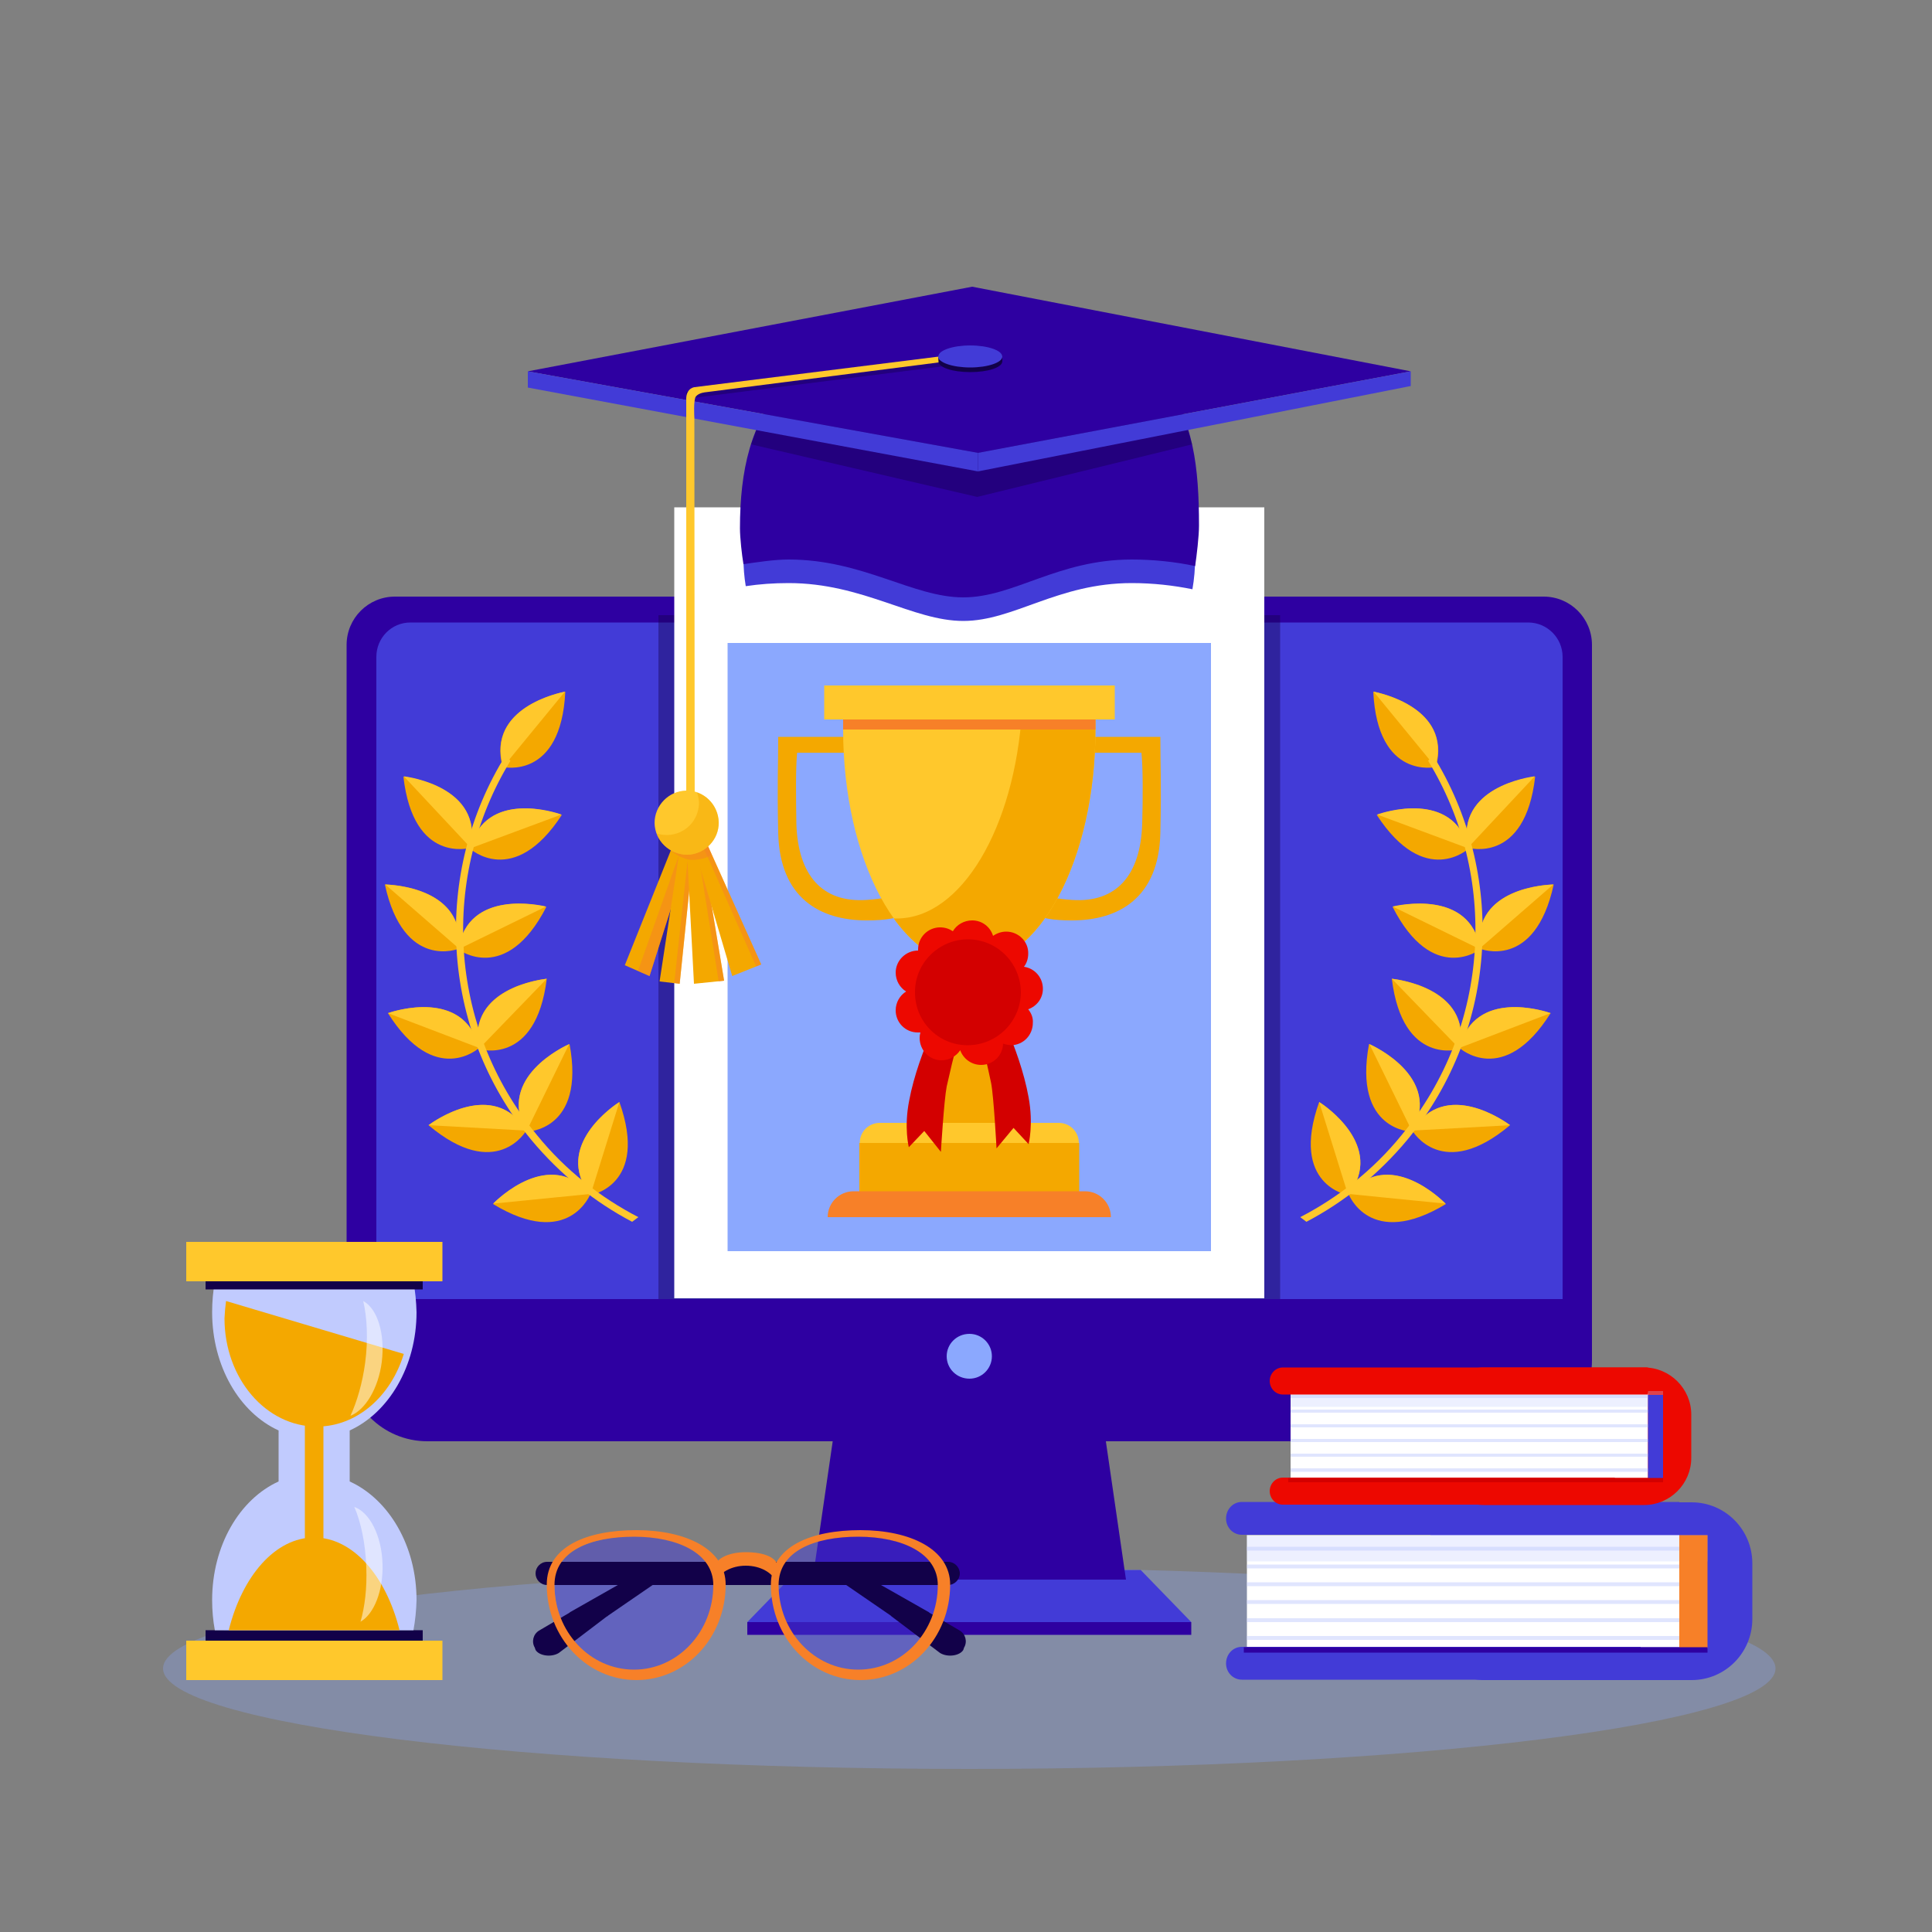
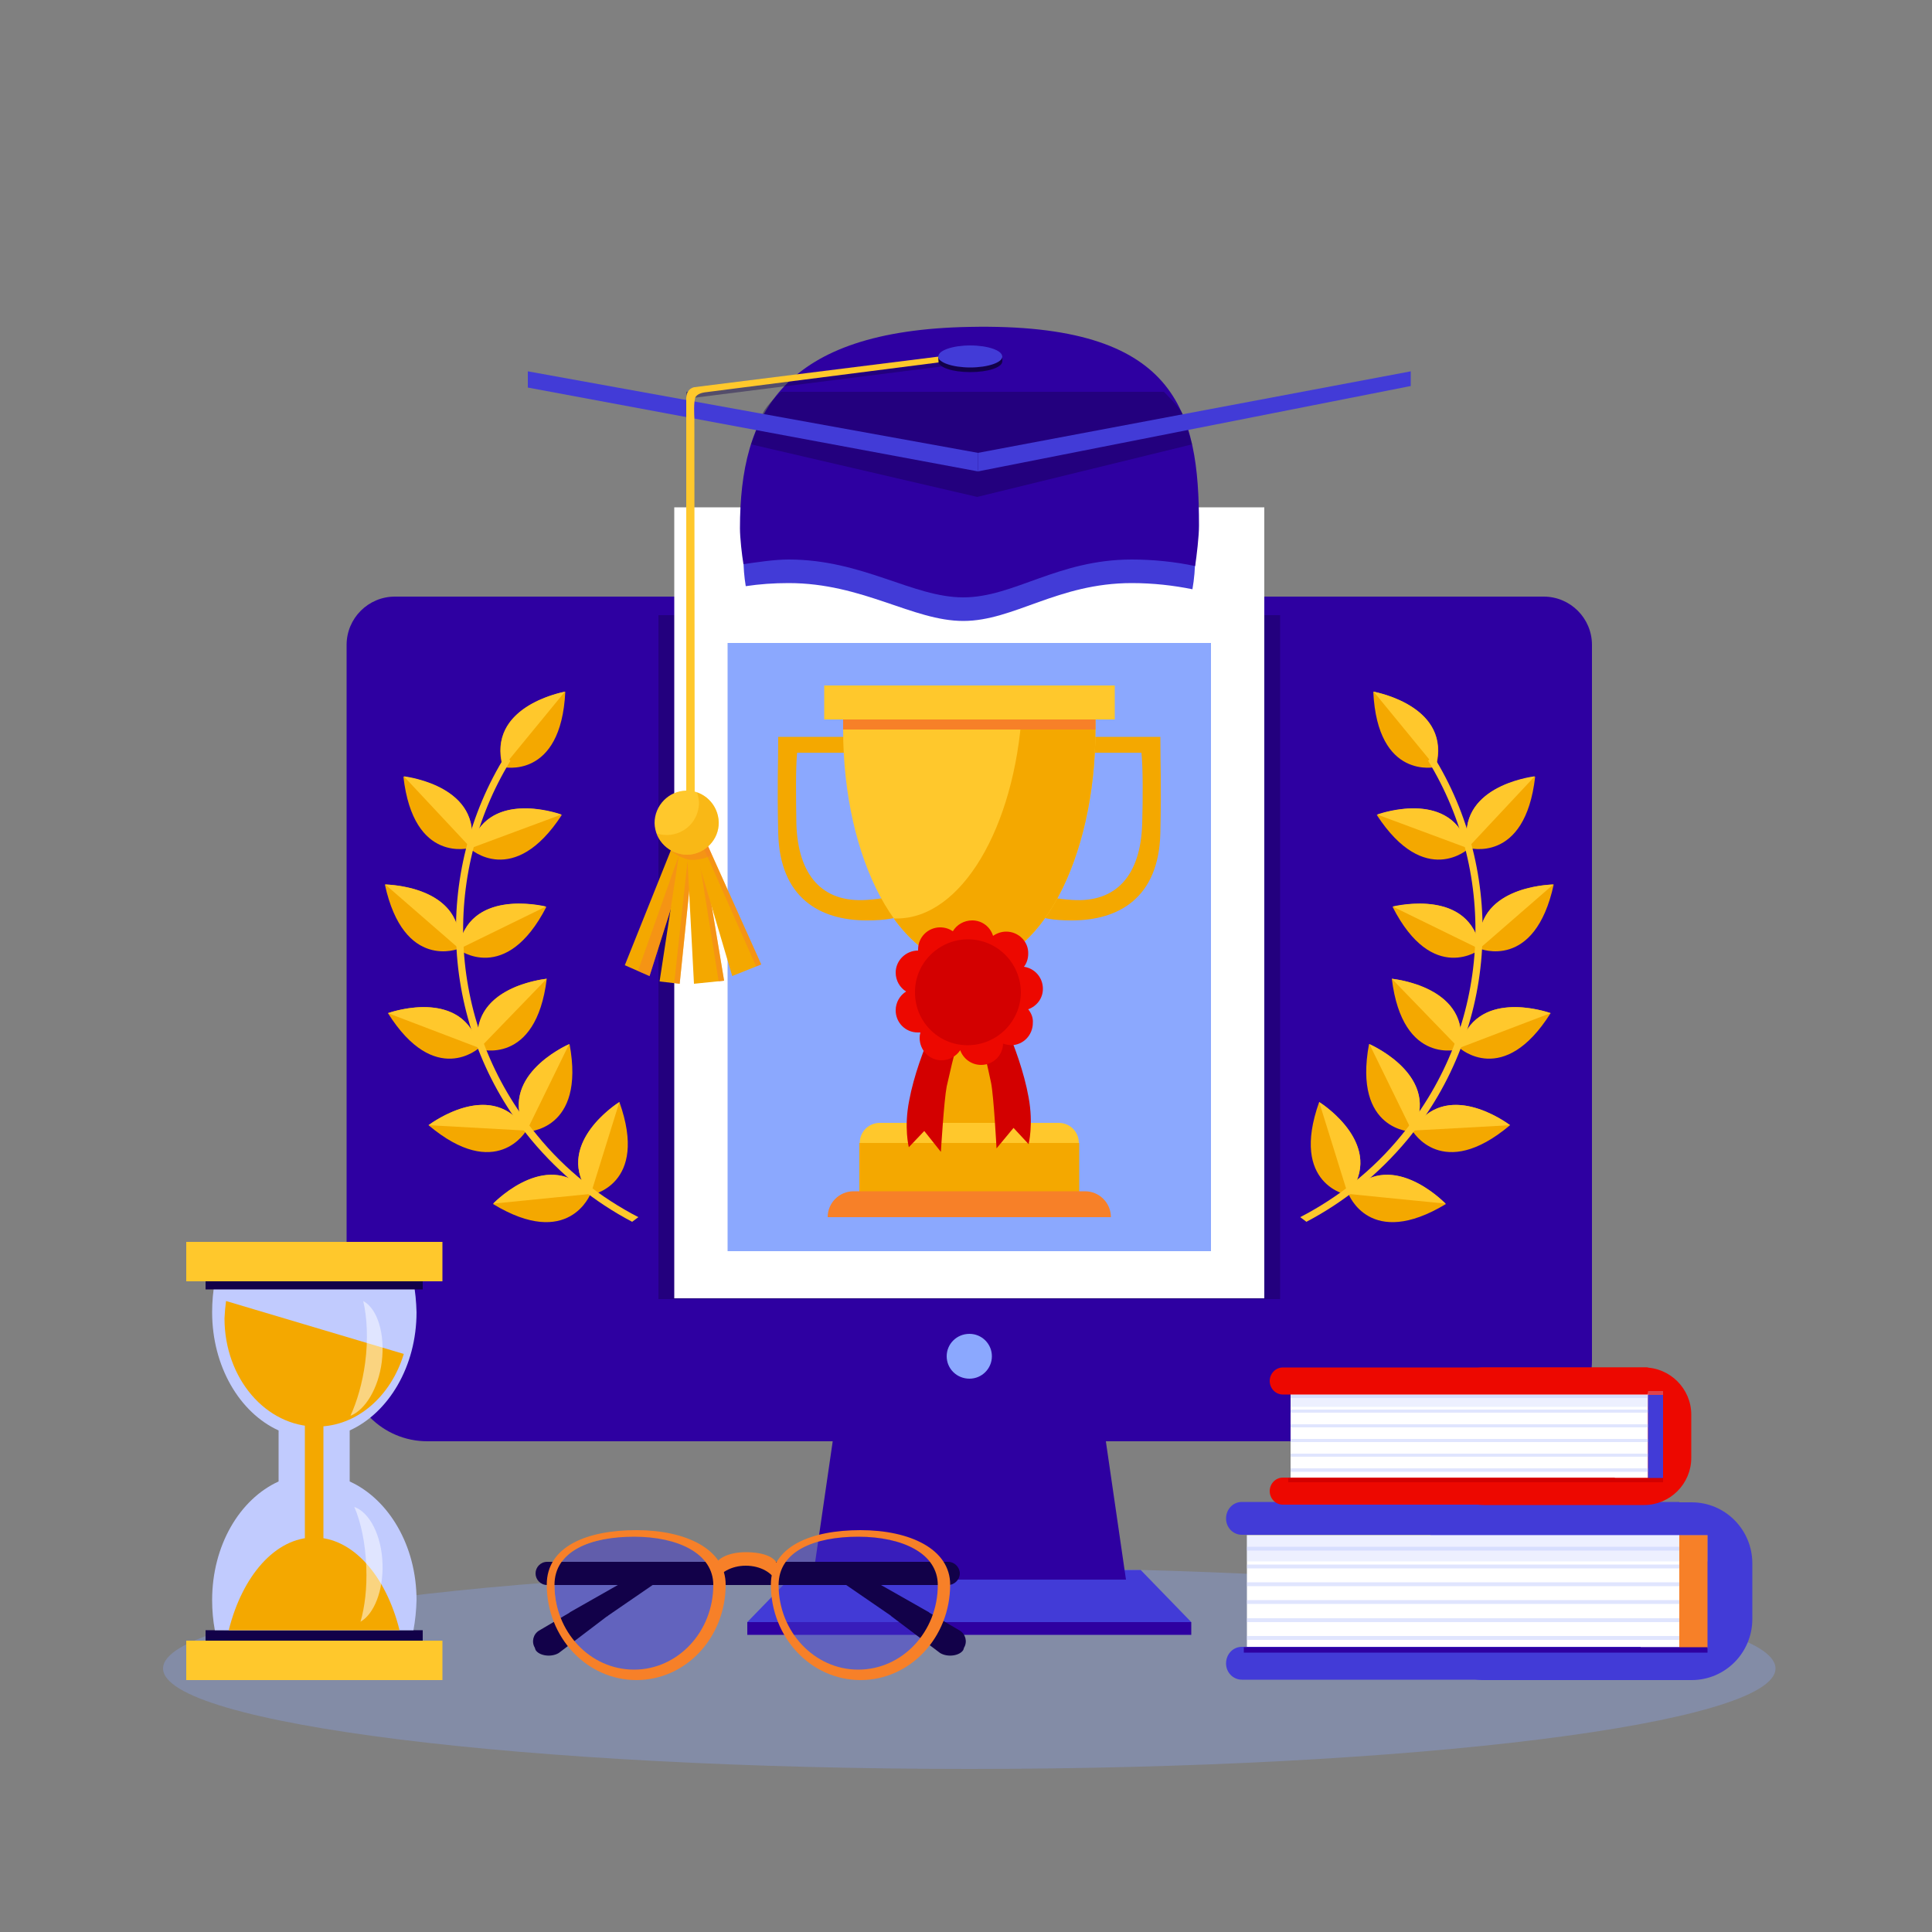
<svg xmlns="http://www.w3.org/2000/svg" version="1.2" viewBox="0 0 500 500" width="500" height="500">
  <rect x="0" y="0" width="500" height="500" fill="#808080" stroke="none" />
  <title>icon</title>
  <style>
		.s0 { opacity: .3;mix-blend-mode: multiply;fill: #8ba8fe } 
		.s1 { fill: #423bd7 } 
		.s2 { fill: #2e00a1 } 
		.s3 { fill: #8ba8fe } 
		.s4 { fill: #f4a800 } 
		.s5 { fill: #ffc82c } 
		.s6 { opacity: .4;mix-blend-mode: multiply;fill: #120149 } 
		.s7 { fill: #ffffff } 
		.s8 { fill: #f78028 } 
		.s9 { fill: #d30000 } 
		.s10 { fill: #ed0800 } 
		.s11 { opacity: .4;fill: #120149 } 
		.s12 { fill: #120149 } 
		.s13 { opacity: .5;fill: #f78028 } 
		.s14 { opacity: .5;mix-blend-mode: multiply;fill: #f78028 } 
		.s15 { opacity: .5;fill: #f4a800 } 
		.s16 { opacity: .3;mix-blend-mode: multiply;fill: #c1cbfe } 
		.s17 { fill: #c1cbfe } 
		.s18 { opacity: .5;fill: #ffffff } 
		.s19 { opacity: .5;fill: #423bd7 } 
	</style>
  <g id="BACKGROUND">
	</g>
  <g id="OBJECTS">
    <g id="&lt;Group&gt;">
      <path id="&lt;Path&gt;" class="s0" d="m459.5 431.8c0 14.3-93.4 26-208.6 26-115.3 0-208.7-11.7-208.7-26 0-14.4 93.4-26.1 208.7-26.1 115.2 0 208.6 11.7 208.6 26.1z" />
      <g id="&lt;Group&gt;">
        <g id="&lt;Group&gt;">
          <g id="&lt;Group&gt;">
            <g id="&lt;Group&gt;">
              <path id="&lt;Path&gt;" class="s1" d="m295.2 406.3h-43.9-0.9-43.9l-13.1 13.5h57 0.9 57z" />
              <path id="&lt;Path&gt;" class="s2" d="m193.4 423.1h114.9v-3.3h-114.9z" />
            </g>
            <g id="&lt;Group&gt;">
              <path id="&lt;Path&gt;" class="s2" d="m285.7 369.6h-34.6-0.5-34.6l-5.7 39.2h40.3 0.5 40.3z" />
            </g>
          </g>
          <g id="&lt;Group&gt;">
            <path id="&lt;Path&gt;" class="s2" d="m412 339.5v-172.6c0-6.9-5.6-12.5-12.5-12.5h-297.3c-6.9 0-12.5 5.6-12.5 12.5v172.6z" />
-             <path id="&lt;Path&gt;" class="s1" d="m404.4 356.7c0 4.9-4 8.8-8.9 8.8h-289.3c-4.9 0-8.8-3.9-8.8-8.8v-186.7c0-4.9 3.9-8.9 8.8-8.9h289.3c4.9 0 8.9 4 8.9 8.9z" />
            <path id="&lt;Path&gt;" class="s2" d="m89.7 336.2v15.9c0 11.5 9.3 20.9 20.9 20.9h280.5c11.6 0 20.9-9.4 20.9-20.9v-15.9z" />
          </g>
        </g>
        <path id="&lt;Path&gt;" class="s3" d="m256.7 351c0 3.2-2.6 5.8-5.8 5.8-3.3 0-5.9-2.6-5.9-5.8 0-3.2 2.6-5.8 5.9-5.8 3.2 0 5.8 2.6 5.8 5.8z" />
      </g>
      <g id="&lt;Group&gt;">
        <g id="&lt;Group&gt;">
          <g id="&lt;Group&gt;">
            <g id="&lt;Group&gt;">
              <path id="&lt;Path&gt;" class="s4" d="m146.3 179c0 0-20.6 3.6-16.2 19.5 0 0 15.1 3.5 16.2-19.5z" />
              <path id="&lt;Path&gt;" class="s5" d="m130.2 198.5l16-19.5c-1.4 0.3-20.3 4.1-16 19.5z" />
            </g>
            <g id="&lt;Group&gt;">
              <g id="&lt;Group&gt;">
                <path id="&lt;Path&gt;" class="s4" d="m145.4 210.9c0 0-19.6-7.3-23.8 8.7 0 0 11.3 10.5 23.8-8.7z" />
                <path id="&lt;Path&gt;" class="s5" d="m121.6 219.6l23.7-8.8c-1.4-0.5-19.6-6.6-23.7 8.8z" />
              </g>
              <g id="&lt;Group&gt;">
                <path id="&lt;Path&gt;" class="s4" d="m104.4 201c0 0 20.8 2.2 17.4 18.4 0 0-14.8 4.4-17.4-18.4z" />
                <path id="&lt;Path&gt;" class="s5" d="m121.8 219.4l-17.3-18.5c1.4 0.2 20.5 2.8 17.3 18.5z" />
              </g>
            </g>
            <g id="&lt;Group&gt;">
              <g id="&lt;Group&gt;">
                <path id="&lt;Path&gt;" class="s4" d="m141.4 234.7c0 0-20.2-5.3-22.8 11 0 0 12.3 9.4 22.8-11z" />
                <path id="&lt;Path&gt;" class="s5" d="m118.6 245.7l22.7-11.1c-1.4-0.3-20.2-4.6-22.7 11.1z" />
              </g>
              <g id="&lt;Group&gt;">
                <path id="&lt;Path&gt;" class="s4" d="m99.6 228.9c0 0 20.9 0.1 19.2 16.6 0 0-14.3 5.9-19.2-16.6z" />
                <path id="&lt;Path&gt;" class="s5" d="m118.8 245.5l-19.1-16.6c1.5 0.1 20.7 0.7 19.1 16.6z" />
              </g>
            </g>
            <g id="&lt;Group&gt;">
              <g id="&lt;Group&gt;">
                <path id="&lt;Path&gt;" class="s4" d="m141.5 253.3c0 0-20.8 1.9-17.6 18.2 0 0 14.8 4.6 17.6-18.2z" />
                <path id="&lt;Path&gt;" class="s5" d="m123.9 271.5l17.6-18.2c-1.5 0.2-20.6 2.5-17.6 18.2z" />
              </g>
              <g id="&lt;Group&gt;">
                <path id="&lt;Path&gt;" class="s4" d="m100.4 262.2c0 0 19.6-7.1 23.6 9 0 0-11.4 10.4-23.6-9z" />
                <path id="&lt;Path&gt;" class="s5" d="m124 271.2l-23.6-9c1.4-0.5 19.7-6.5 23.6 9z" />
              </g>
            </g>
            <g id="&lt;Group&gt;">
              <g id="&lt;Group&gt;">
                <path id="&lt;Path&gt;" class="s4" d="m147.4 270.2c0 0-19.2 8.2-11.2 22.7 0 0 15.4-0.1 11.2-22.7z" />
                <path id="&lt;Path&gt;" class="s5" d="m136.2 292.9l11.1-22.7c-1.3 0.6-18.8 8.7-11.1 22.7z" />
              </g>
              <g id="&lt;Group&gt;">
                <path id="&lt;Path&gt;" class="s4" d="m110.9 291.2c0 0 16.6-12.7 25.3 1.4 0 0-7.7 13.4-25.3-1.4z" />
                <path id="&lt;Path&gt;" class="s5" d="m136.2 292.6l-25.3-1.4c1.2-0.9 16.9-12.2 25.3 1.4z" />
              </g>
            </g>
            <g id="&lt;Group&gt;">
              <g id="&lt;Group&gt;">
                <path id="&lt;Path&gt;" class="s4" d="m160.3 285.2c0 0-17.7 11-7.5 24.1 0 0 15.2-2.5 7.5-24.1z" />
                <path id="&lt;Path&gt;" class="s5" d="m152.8 309.3l7.5-24.1c-1.3 0.8-17.3 11.5-7.5 24.1z" />
              </g>
              <g id="&lt;Group&gt;">
                <path id="&lt;Path&gt;" class="s4" d="m127.6 311.6c0 0 14.3-15.1 25.2-2.6 0 0-5.6 14.5-25.2 2.6z" />
                <path id="&lt;Path&gt;" class="s5" d="m152.7 309l-25.1 2.5c1-1 14.7-14.6 25.1-2.5z" />
              </g>
            </g>
            <path id="&lt;Path&gt;" class="s5" d="m165.2 315c-9.8-5.1-18.8-12.1-26.2-21.2-23.3-28.2-25-67.3-6.9-96.9l-1.2-1.5c-18.9 30.3-17.3 70.6 6.6 99.6 7.5 9 16.4 16.1 26.1 21.2z" />
          </g>
          <g id="&lt;Group&gt;">
            <g id="&lt;Group&gt;">
              <path id="&lt;Path&gt;" class="s4" d="m355.4 179c0 0 20.6 3.6 16.2 19.5 0 0-15.1 3.5-16.2-19.5z" />
              <path id="&lt;Path&gt;" class="s5" d="m371.5 198.5l-16-19.5c1.4 0.3 20.3 4.1 16 19.5z" />
            </g>
            <g id="&lt;Group&gt;">
              <g id="&lt;Group&gt;">
                <path id="&lt;Path&gt;" class="s4" d="m356.3 210.9c0 0 19.6-7.3 23.8 8.7 0 0-11.3 10.5-23.8-8.7z" />
                <path id="&lt;Path&gt;" class="s5" d="m380.1 219.6l-23.7-8.8c1.4-0.5 19.6-6.6 23.7 8.8z" />
              </g>
              <g id="&lt;Group&gt;">
                <path id="&lt;Path&gt;" class="s4" d="m397.3 201c0 0-20.8 2.2-17.4 18.4 0 0 14.8 4.4 17.4-18.4z" />
                <path id="&lt;Path&gt;" class="s5" d="m379.9 219.4l17.3-18.5c-1.4 0.2-20.5 2.8-17.3 18.5z" />
              </g>
            </g>
            <g id="&lt;Group&gt;">
              <g id="&lt;Group&gt;">
                <path id="&lt;Path&gt;" class="s4" d="m360.4 234.7c0 0 20.1-5.3 22.7 11 0 0-12.3 9.4-22.7-11z" />
                <path id="&lt;Path&gt;" class="s5" d="m383.1 245.7l-22.7-11.1c1.4-0.3 20.2-4.6 22.7 11.1z" />
              </g>
              <g id="&lt;Group&gt;">
                <path id="&lt;Path&gt;" class="s4" d="m402.1 228.9c0 0-20.9 0.1-19.2 16.6 0 0 14.3 5.9 19.2-16.6z" />
                <path id="&lt;Path&gt;" class="s5" d="m382.9 245.5l19.1-16.6c-1.5 0.1-20.7 0.7-19.1 16.6z" />
              </g>
            </g>
            <g id="&lt;Group&gt;">
              <g id="&lt;Group&gt;">
                <path id="&lt;Path&gt;" class="s4" d="m360.2 253.3c0 0 20.8 1.9 17.6 18.2 0 0-14.8 4.6-17.6-18.2z" />
                <path id="&lt;Path&gt;" class="s5" d="m377.8 271.5l-17.6-18.2c1.5 0.2 20.6 2.5 17.6 18.2z" />
              </g>
              <g id="&lt;Group&gt;">
                <path id="&lt;Path&gt;" class="s4" d="m401.3 262.2c0 0-19.6-7.1-23.6 9 0 0 11.4 10.4 23.6-9z" />
                <path id="&lt;Path&gt;" class="s5" d="m377.7 271.2l23.6-9c-1.4-0.5-19.7-6.5-23.6 9z" />
              </g>
            </g>
            <g id="&lt;Group&gt;">
              <g id="&lt;Group&gt;">
                <path id="&lt;Path&gt;" class="s4" d="m354.3 270.2c0 0 19.2 8.2 11.2 22.7 0 0-15.4-0.1-11.2-22.7z" />
                <path id="&lt;Path&gt;" class="s5" d="m365.5 292.9l-11.1-22.7c1.3 0.6 18.8 8.7 11.1 22.7z" />
              </g>
              <g id="&lt;Group&gt;">
                <path id="&lt;Path&gt;" class="s4" d="m390.8 291.2c0 0-16.6-12.7-25.3 1.4 0 0 7.7 13.4 25.3-1.4z" />
                <path id="&lt;Path&gt;" class="s5" d="m365.5 292.6l25.3-1.4c-1.2-0.9-16.8-12.2-25.3 1.4z" />
              </g>
            </g>
            <g id="&lt;Group&gt;">
              <g id="&lt;Group&gt;">
                <path id="&lt;Path&gt;" class="s4" d="m341.4 285.2c0 0 17.7 11 7.5 24.1 0 0-15.2-2.5-7.5-24.1z" />
                <path id="&lt;Path&gt;" class="s5" d="m348.9 309.3l-7.5-24.1c1.3 0.8 17.3 11.5 7.5 24.1z" />
              </g>
              <g id="&lt;Group&gt;">
                <path id="&lt;Path&gt;" class="s4" d="m374.2 311.6c0 0-14.4-15.1-25.2-2.6 0 0 5.5 14.5 25.2 2.6z" />
                <path id="&lt;Path&gt;" class="s5" d="m349 309l25.1 2.5c-1-1-14.7-14.6-25.1-2.5z" />
              </g>
            </g>
            <path id="&lt;Path&gt;" class="s5" d="m336.5 315c9.8-5.1 18.8-12.1 26.2-21.2 23.3-28.2 25-67.3 6.9-96.9l1.2-1.5c18.9 30.3 17.3 70.6-6.6 99.6-7.5 9-16.4 16.1-26.1 21.2z" />
          </g>
        </g>
        <g id="&lt;Group&gt;">
          <path id="&lt;Path&gt;" class="s6" d="m331.3 336.2h-160.9v-177h160.9z" />
          <g id="&lt;Group&gt;">
            <path id="&lt;Path&gt;" class="s7" d="m327.2 336h-152.7v-204.7h152.7z" />
          </g>
          <path id="&lt;Path&gt;" class="s3" d="m313.4 323.8h-125.1v-157.4h125.1z" />
          <g id="&lt;Group&gt;">
            <g id="&lt;Group&gt;">
              <g id="&lt;Group&gt;">
                <path id="&lt;Path&gt;" class="s4" d="m300.3 190.7h-21.5v4.1h16.6c0.4 3.7 0.4 11.6 0.2 18.4-0.4 13.2-6.6 20.5-18.2 19.7-4.1-0.3-6.3-0.7-10-2.4l-2 5.5c4.1 1.7 7.2 2.2 12 2.2 12.1 0 22.5-5.8 22.9-22.6 0.3-13.7 0-16.2 0-24.9z" />
                <path id="&lt;Path&gt;" class="s4" d="m201.4 190.7h21.5v4.1h-16.6c-0.4 3.7-0.3 11.6-0.2 18.4 0.4 13.2 6.6 20.5 18.2 19.7 4.1-0.3 6.3-0.7 10-2.4l2 5.5c-4 1.7-7.2 2.2-12 2.2-12.1 0-22.5-5.8-22.9-22.6-0.3-13.7 0-16.2 0-24.9z" />
              </g>
              <path id="&lt;Path&gt;" class="s4" d="m256.1 262q0-1.4 0.1-2.8h-5.3-5.4q0.1 1.4 0.1 2.8c0 14.1-5.6 26.6-14.4 34.9h19.7 19.6c-8.8-8.3-14.4-20.8-14.4-34.9z" />
              <g id="&lt;Group&gt;">
                <path id="&lt;Path&gt;" class="s5" d="m218.3 183.9q-0.1 2.4-0.1 4.9c0 33.7 14.6 61 32.7 61 18 0 32.6-27.3 32.6-61q0-2.5-0.1-4.9z" />
                <path id="&lt;Path&gt;" class="s4" d="m283.4 183.9h-18.9c-1.9 30.3-15.7 53.8-32.4 53.8q-0.4 0-0.8 0c5.5 7.6 12.2 12.1 19.6 12.1 18 0 32.6-27.3 32.6-61q0-2.5-0.1-4.9z" />
              </g>
              <path id="&lt;Path&gt;" class="s5" d="m288.5 186.2h-75.2v-8.8h75.2z" />
              <path id="&lt;Path&gt;" class="s8" d="m283.5 188.8h-65.3v-2.6h65.3z" />
              <path id="&lt;Path&gt;" class="s8" d="m259.4 257.2c0 4.8-3.8 8.6-8.5 8.6-4.8 0-8.6-3.8-8.6-8.6 0-4.7 3.8-8.5 8.6-8.5 4.7 0 8.5 3.8 8.5 8.5z" />
              <path id="&lt;Path&gt;" class="s4" d="m259.4 250.1c0 1.4-1.1 2.5-2.5 2.5h-12.1c-1.4 0-2.5-1.1-2.5-2.5 0-1.3 1.1-2.5 2.5-2.5h12.1c1.4 0 2.5 1.2 2.5 2.5z" />
              <path id="&lt;Path&gt;" class="s4" d="m279.3 312.2h-56.9v-16.4h56.9z" />
              <path id="&lt;Path&gt;" class="s8" d="m280.8 308.3h-59.9c-3.7 0-6.7 3-6.7 6.7h73.3c0-3.7-3-6.7-6.7-6.7z" />
              <path id="&lt;Path&gt;" class="s5" d="m274 290.6h-46.3c-2.9 0-5.2 2.3-5.2 5.2h56.7c0-2.9-2.3-5.2-5.2-5.2z" />
            </g>
            <g id="&lt;Group&gt;">
              <g id="&lt;Group&gt;">
                <path id="&lt;Path&gt;" class="s9" d="m245.5 257.7c0 0-7.8 14.2-10.2 27.1-1.4 7-0.1 12.1-0.1 12.1l4-4.2 4.3 5.4c0 0 0.8-13.3 1.5-16.9 3.8-17.1 5.8-20.5 5.8-20.5z" />
                <path id="&lt;Path&gt;" class="s9" d="m256.2 256.8c0 0 7.7 14.3 10 27.2 1.3 7 0 12.1 0 12.1l-3.9-4.2-4.4 5.3c0 0-0.7-13.3-1.4-16.9-3.6-17.1-5.7-20.6-5.7-20.6z" />
              </g>
              <path id="&lt;Compound Path&gt;" class="s10" d="m269.9 255.9c0-2.9-2.1-5.3-4.9-5.7 0.7-0.9 1.1-2.1 1.1-3.4 0.1-3.1-2.5-5.7-5.7-5.7-1.2 0-2.4 0.4-3.4 1.1-0.7-2.3-2.8-4-5.4-4-2.1 0-4 1.1-5 2.8-0.9-0.6-2-1-3.3-1-3.1 0-5.7 2.5-5.7 5.7 0 0.1 0 0.2 0 0.3q0 0 0 0c-3.2 0-5.8 2.6-5.8 5.7 0 2.1 1.1 3.9 2.7 4.9-1.6 1-2.7 2.8-2.7 4.9 0 3.1 2.5 5.7 5.7 5.7q0.3 0 0.7 0-0.2 0.7-0.2 1.4c0 3.2 2.5 5.8 5.7 5.8 2 0 3.8-1.1 4.8-2.6 0.8 2.2 2.9 3.8 5.4 3.8 3.1 0 5.6-2.4 5.7-5.5q0.9 0.3 2 0.4c3.2 0 5.7-2.6 5.7-5.8 0.1-1.3-0.4-2.5-1.2-3.5 2.2-0.8 3.8-2.8 3.8-5.3z" />
              <path id="&lt;Path&gt;" class="s9" d="m264.2 256.9c-0.1 7.5-6.2 13.6-13.8 13.6-7.6 0-13.7-6.2-13.6-13.8 0-7.5 6.2-13.6 13.7-13.6 7.6 0 13.7 6.2 13.7 13.8z" />
            </g>
          </g>
        </g>
        <g id="&lt;Group&gt;">
          <g id="&lt;Group&gt;">
            <g id="&lt;Group&gt;">
              <g id="&lt;Group&gt;">
                <path id="&lt;Path&gt;" class="s1" d="m204.1 150.9c19.2 0 32.1 9.8 45.2 9.8 13.1 0 24.4-9.8 43.6-9.8 5.5 0 10.8 0.6 15.7 1.6q0.7-4 0.7-8.2c0-29.6-4.6-54.7-58.4-53.6-48.3 0.9-58.5 24-58.5 53.6q0 3.8 0.6 7.4 5.3-0.8 11.1-0.8z" />
                <path id="&lt;Path&gt;" class="s2" d="m204.1 144.8c19.2 0 32.1 9.8 45.2 9.8 13.1 0 24.4-9.8 43.6-9.8 5.5 0 11.4 0.6 16.4 1.7 0.4-2.7 1-7.7 1-10.5 0-29.6-5.6-52.5-59.4-51.4-48.3 0.9-59.4 22.4-59.4 52.1 0 2.5 0.5 6.9 0.9 9.3 3.6-0.5 7.9-1.2 11.7-1.2z" />
              </g>
              <path id="&lt;Path&gt;" class="s6" d="m252.9 128.6l-58.5-13.6c0 0 2.3-6.6 3.1-8.2 0.9-2 4.6-5.4 4.6-5.4h99.1c0 0 4 3.9 4.9 5.8 0.6 1.5 2.4 7.8 2.4 7.8z" />
            </g>
-             <path id="&lt;Path&gt;" class="s2" d="m136.6 96.1l116.5 21.1 112-21.1-113.5-21.9z" />
            <g id="&lt;Group&gt;">
              <path id="&lt;Path&gt;" class="s1" d="m253.1 122v-4.8l-116.5-21.1v4.2z" />
              <path id="&lt;Path&gt;" class="s1" d="m365.1 96.1v3.8l-112 22.1v-4.8z" />
            </g>
            <path id="&lt;Path&gt;" class="s11" d="m250.9 91.6l-73.3 9.8v1.8l73.5-9.3z" />
            <g id="&lt;Group&gt;">
              <path id="&lt;Path&gt;" class="s12" d="m259.4 93.5c0 1.6-3.7 2.8-8.3 2.8-4.6 0-8.2-1.2-8.3-2.8 0-0.7-0.2-1.5 0.3-1.9 1.2-1.2 4.6-0.9 8-0.9 3.2 0 6.5-0.1 7.9 0.8 0.5 0.4 0.4 1.6 0.4 2z" />
              <path id="&lt;Path&gt;" class="s1" d="m259.4 92.3c0 1.5-3.7 2.8-8.3 2.8-4.6 0-8.3-1.3-8.3-2.8 0-1.6 3.7-2.9 8.3-2.9 4.6 0 8.3 1.3 8.3 2.9z" />
            </g>
            <g id="&lt;Group&gt;">
              <path id="&lt;Path&gt;" class="s5" d="m242.9 93.8l-0.1-1.5-63.1 7.9c0 0-0.8 0.1-1.4 0.8-0.8 1-0.7 2.2-0.7 2.2v117.5h2.2l-0.1-112.6c0 0-0.3-4.6 0.4-5.5 0.8-1 2.6-1.1 2.6-1.1z" />
              <g id="&lt;Group&gt;">
                <g id="&lt;Group&gt;">
                  <g id="&lt;Group&gt;">
                    <path id="&lt;Path&gt;" class="s4" d="m175.4 215.6l-13.7 34.2 6.4 2.8 11.5-36.3z" />
                    <path id="&lt;Path&gt;" class="s13" d="m165.1 251.3l12.6-35.6 1.9 0.6-11.5 36.3z" />
                  </g>
                  <g id="&lt;Group&gt;">
                    <path id="&lt;Path&gt;" class="s4" d="m176.5 216l-5.8 38 5.2 0.6 4-38.9z" />
                    <path id="&lt;Path&gt;" class="s13" d="m174.5 254.4l4.2-38.5 1.2-0.2-4 38.9z" />
                  </g>
                  <g id="&lt;Group&gt;">
                    <path id="&lt;Path&gt;" class="s4" d="m177.6 216.7l2 37.9 7.8-0.8-6.4-38.5z" />
                    <path id="&lt;Path&gt;" class="s13" d="m186 254l-6.1-38.3 1.1-0.4 6.4 38.5z" />
                  </g>
                  <g id="&lt;Group&gt;">
                    <path id="&lt;Path&gt;" class="s4" d="m178.6 215.7l10.9 36.9 7.5-3-16-35.6z" />
                    <path id="&lt;Path&gt;" class="s13" d="m195.7 250.1l-15.7-35.4 1-0.7 16 35.6z" />
                  </g>
                </g>
                <path id="&lt;Path&gt;" class="s14" d="m173.5 220l0.8-1.5 7.8-1.8 2 4.4c0 0-0.7 1.1-4.1 1.4-3.4 0.4-6.5-2.5-6.5-2.5z" />
                <g id="&lt;Group&gt;">
                  <path id="&lt;Path&gt;" class="s5" d="m186 212.8c0.1 4.5-3.6 8.3-8.1 8.4-4.6 0-8.4-3.6-8.5-8.2 0-4.5 3.6-8.3 8.2-8.4 4.5-0.1 8.3 3.6 8.4 8.2z" />
                  <path id="&lt;Path&gt;" class="s15" d="m180.4 205.1q0.4 1.2 0.5 2.6c0 4.6-3.6 8.3-8.2 8.4q-1.5 0-2.8-0.4c1.2 3.2 4.3 5.5 8 5.5 4.5-0.1 8.2-3.9 8.1-8.4-0.1-3.6-2.4-6.6-5.6-7.7z" />
                </g>
              </g>
            </g>
          </g>
        </g>
      </g>
      <g id="&lt;Group&gt;">
        <g id="&lt;Group&gt;">
          <g id="&lt;Group&gt;">
            <path id="&lt;Path&gt;" class="s1" d="m453.5 419c0 8.7-7 15.8-15.7 15.8h-53.6c-8.7 0-15.8-7.1-15.8-15.8v-14.4c0-8.7 7.1-15.8 15.8-15.8h53.6c8.7 0 15.7 7.1 15.7 15.8z" />
            <path id="&lt;Path&gt;" class="s7" d="m434.6 426.3h-111.9v-29h111.9z" />
            <path id="&lt;Path&gt;" class="s16" d="m441.9 404.1h-119.2v-6.8h119.2z" />
            <g id="&lt;Group&gt;" style="opacity: .5">
              <path id="&lt;Path&gt;" class="s17" d="m435.3 401.3h-112.6v-1h112.6z" />
              <path id="&lt;Path&gt;" class="s17" d="m435.3 405.9h-112.6v-1h112.6z" />
              <path id="&lt;Path&gt;" class="s17" d="m435.3 410.5h-112.6v-1h112.6z" />
              <path id="&lt;Path&gt;" class="s17" d="m435.3 415.1h-112.6v-1h112.6z" />
              <path id="&lt;Path&gt;" class="s17" d="m435.3 419.8h-112.6v-1h112.6z" />
              <path id="&lt;Path&gt;" class="s17" d="m435.3 424.4h-112.6v-1h112.6z" />
            </g>
            <path id="&lt;Path&gt;" class="s8" d="m441.9 426.6h-7.3v-29.3h7.3z" />
            <path id="&lt;Path&gt;" class="s1" d="m424.6 426.2h-103.2c-2.3 0-4.1 1.9-4.1 4.3 0 2.3 1.8 4.2 4.1 4.2h103.2z" />
            <path id="&lt;Path&gt;" class="s1" d="m434.6 388.7h-113.2c-2.3 0-4.1 1.9-4.1 4.3 0 2.3 1.8 4.2 4.1 4.2h113.2z" />
            <path id="&lt;Path&gt;" class="s2" d="m441.9 427.7h-120v-1.4h120z" />
          </g>
          <g id="&lt;Group&gt;">
            <path id="&lt;Path&gt;" class="s10" d="m437.7 377.3c0 6.7-5.5 12.2-12.2 12.2h-41.5c-6.7 0-12.2-5.5-12.2-12.2v-11.2c0-6.7 5.5-12.2 12.2-12.2h41.5c6.7 0 12.2 5.5 12.2 12.2z" />
            <path id="&lt;Path&gt;" class="s7" d="m426.5 382.5h-92.5v-22h92.5z" />
            <path id="&lt;Path&gt;" class="s16" d="m430.4 364.1h-96.4v-4.1h96.4z" />
            <g id="&lt;Group&gt;" style="opacity: .5">
              <path id="&lt;Path&gt;" class="s17" d="m427.1 361.8h-93.1v-0.8h93.1z" />
              <path id="&lt;Path&gt;" class="s17" d="m427.1 365.6h-93.1v-0.8h93.1z" />
              <path id="&lt;Path&gt;" class="s17" d="m427.1 369.4h-93.1v-0.8h93.1z" />
-               <path id="&lt;Path&gt;" class="s17" d="m427.1 373.2h-93.1v-0.8h93.1z" />
+               <path id="&lt;Path&gt;" class="s17" d="m427.1 373.2h-93.1v-0.8h93.1" />
              <path id="&lt;Path&gt;" class="s17" d="m427.1 377h-93.1v-0.8h93.1z" />
              <path id="&lt;Path&gt;" class="s17" d="m427.1 380.9h-93.1v-0.9h93.1z" />
            </g>
            <path id="&lt;Path&gt;" class="s1" d="m430.4 382.7h-3.9v-21.7h3.9z" />
            <path id="&lt;Path&gt;" class="s10" d="m417.9 382.4h-85.9c-1.9 0-3.4 1.6-3.4 3.5 0 1.9 1.5 3.5 3.4 3.5h85.9z" />
            <path id="&lt;Path&gt;" class="s10" d="m426.5 353.9h-94.5c-1.9 0-3.4 1.6-3.4 3.5 0 1.9 1.5 3.5 3.4 3.5h94.5z" />
            <path id="&lt;Path&gt;" class="s9" d="m430.4 383.6h-97v-1.1h97z" />
          </g>
        </g>
        <g id="&lt;Group&gt;">
          <path id="&lt;Path&gt;" class="s12" d="m109.4 424.6h-56.2v-2.7h56.2z" />
          <path id="&lt;Path&gt;" class="s17" d="m90.5 383.4v-13.2c10.1-4.6 17.3-16.6 17.3-30.6q-0.1-4.1-0.8-7.9h-51.4q-0.7 3.8-0.7 7.9c0 14 7.1 26 17.2 30.6v13.2c-10.1 4.6-17.2 16.6-17.2 30.7q0 4 0.7 7.8h51.4q0.7-3.8 0.8-7.8c0-14.1-7.2-26.1-17.3-30.7z" />
          <path id="&lt;Path&gt;" class="s4" d="m58.5 336.7q-0.3 2.2-0.4 4.5c0 15.5 10.7 28 23.9 28 10.4 0 19.2-7.9 22.5-18.8z" />
          <path id="&lt;Path&gt;" class="s4" d="m83.7 405.8h-4.8v-41.5h4.8z" />
          <path id="&lt;Path&gt;" class="s4" d="m103.4 421.9c-3.5-14.1-12.1-24-22.1-24-10 0-18.6 9.9-22.1 24z" />
          <g id="&lt;Group&gt;">
            <path id="&lt;Path&gt;" class="s18" d="m94 336.7c1 4.2 1.3 9.9 0.5 16-0.7 5.2-2.1 10-3.8 13.7 3.8-1.5 7.2-7 8.1-13.9 0.9-7.3-1.1-13.8-4.8-15.8z" />
            <path id="&lt;Path&gt;" class="s18" d="m91.7 390c1.7 3.9 2.9 9.5 3.1 15.7 0.2 5.3-0.4 10.2-1.5 14 3.5-2 5.9-8 5.7-14.9-0.2-7.3-3.3-13.4-7.3-14.8z" />
          </g>
          <path id="&lt;Path&gt;" class="s12" d="m109.4 333.7h-56.2v-2.7h56.2z" />
          <path id="&lt;Path&gt;" class="s5" d="m114.5 434.8h-66.3v-10.2h66.3z" />
          <path id="&lt;Path&gt;" class="s5" d="m114.5 331.6h-66.3v-10.2h66.3z" />
        </g>
        <g id="&lt;Group&gt;">
          <path id="&lt;Path&gt;" class="s19" d="m185.6 410.4c0 12.4-9.4 22.4-21.1 22.4-11.6 0-21-10-21-22.4 0-9 9.4-12.8 21-12.8 11.7 0 21.1 4.4 21.1 12.8z" />
          <path id="&lt;Path&gt;" class="s19" d="m242.8 410.4c0 12.4-9.4 22.4-21 22.4-11.7 0-21.1-10-21.1-22.4 0-9 9.4-12.8 21.1-12.8 11.6 0 21 4.4 21 12.8z" />
          <path id="&lt;Path&gt;" class="s12" d="m157.2 418.3q0.1-0.1 0.2-0.2l18.2-12.5h-7.6l-20.6 11.7h0.1l-8 4.7c-1.5 0.9-2 2.9-1.1 4.4l0.2 0.6c0.9 1.5 4 2 6 0.8l12.5-9.5z" />
          <path id="&lt;Path&gt;" class="s12" d="m230.7 418.3q-0.1-0.1-0.2-0.2l-18.2-12.5h7.6l20.6 11.7h-0.1l8 4.7c1.5 0.9 2 2.9 1.1 4.4l-0.2 0.6c-0.9 1.5-4 2-6 0.8l-12.6-9.5z" />
          <path id="&lt;Path&gt;" class="s12" d="m248.4 407.2c0 1.6-1.4 3-3 3h-103.8c-1.7 0-3-1.4-3-3 0-1.6 1.3-3 3-3h103.8c1.6 0 3 1.4 3 3z" />
          <path id="&lt;Compound Path&gt;" class="s8" d="m164.7 396c-12.8 0-23.2 4.2-23.2 14.1 0 13.7 10.4 24.7 23.2 24.7 12.8 0 23.1-11 23.1-24.7 0-9.2-10.3-14.1-23.1-14.1zm-0.6 36.1c-11.4 0-20.6-9.8-20.6-21.9 0-8.8 9.2-12.5 20.6-12.5 11.3 0 20.5 4.3 20.5 12.5 0 12.1-9.2 21.9-20.5 21.9z" />
          <path id="&lt;Compound Path&gt;" class="s8" d="m222.7 396c-12.8 0-23.2 4.2-23.2 14.1 0 13.7 10.4 24.7 23.2 24.7 12.8 0 23.2-11 23.2-24.7 0-9.2-10.4-14.1-23.2-14.1zm-0.6 36.1c-11.3 0-20.6-9.8-20.6-21.9 0-8.8 9.3-12.5 20.6-12.5 11.4 0 20.6 4.3 20.6 12.5 0 12.1-9.2 21.9-20.6 21.9z" />
          <path id="&lt;Path&gt;" class="s8" d="m193 405.2c3.8 0 6.9 1.8 8 4.3 0.2-0.6 0.4-2.9 0.4-3.5 0-3-3.8-4.3-8.4-4.3-4.6 0-8.3 1.8-8.3 4.7 0 0.7 0.1 2.5 0.4 3.1 1-2.5 4.2-4.3 7.9-4.3z" />
        </g>
      </g>
    </g>
  </g>
</svg>